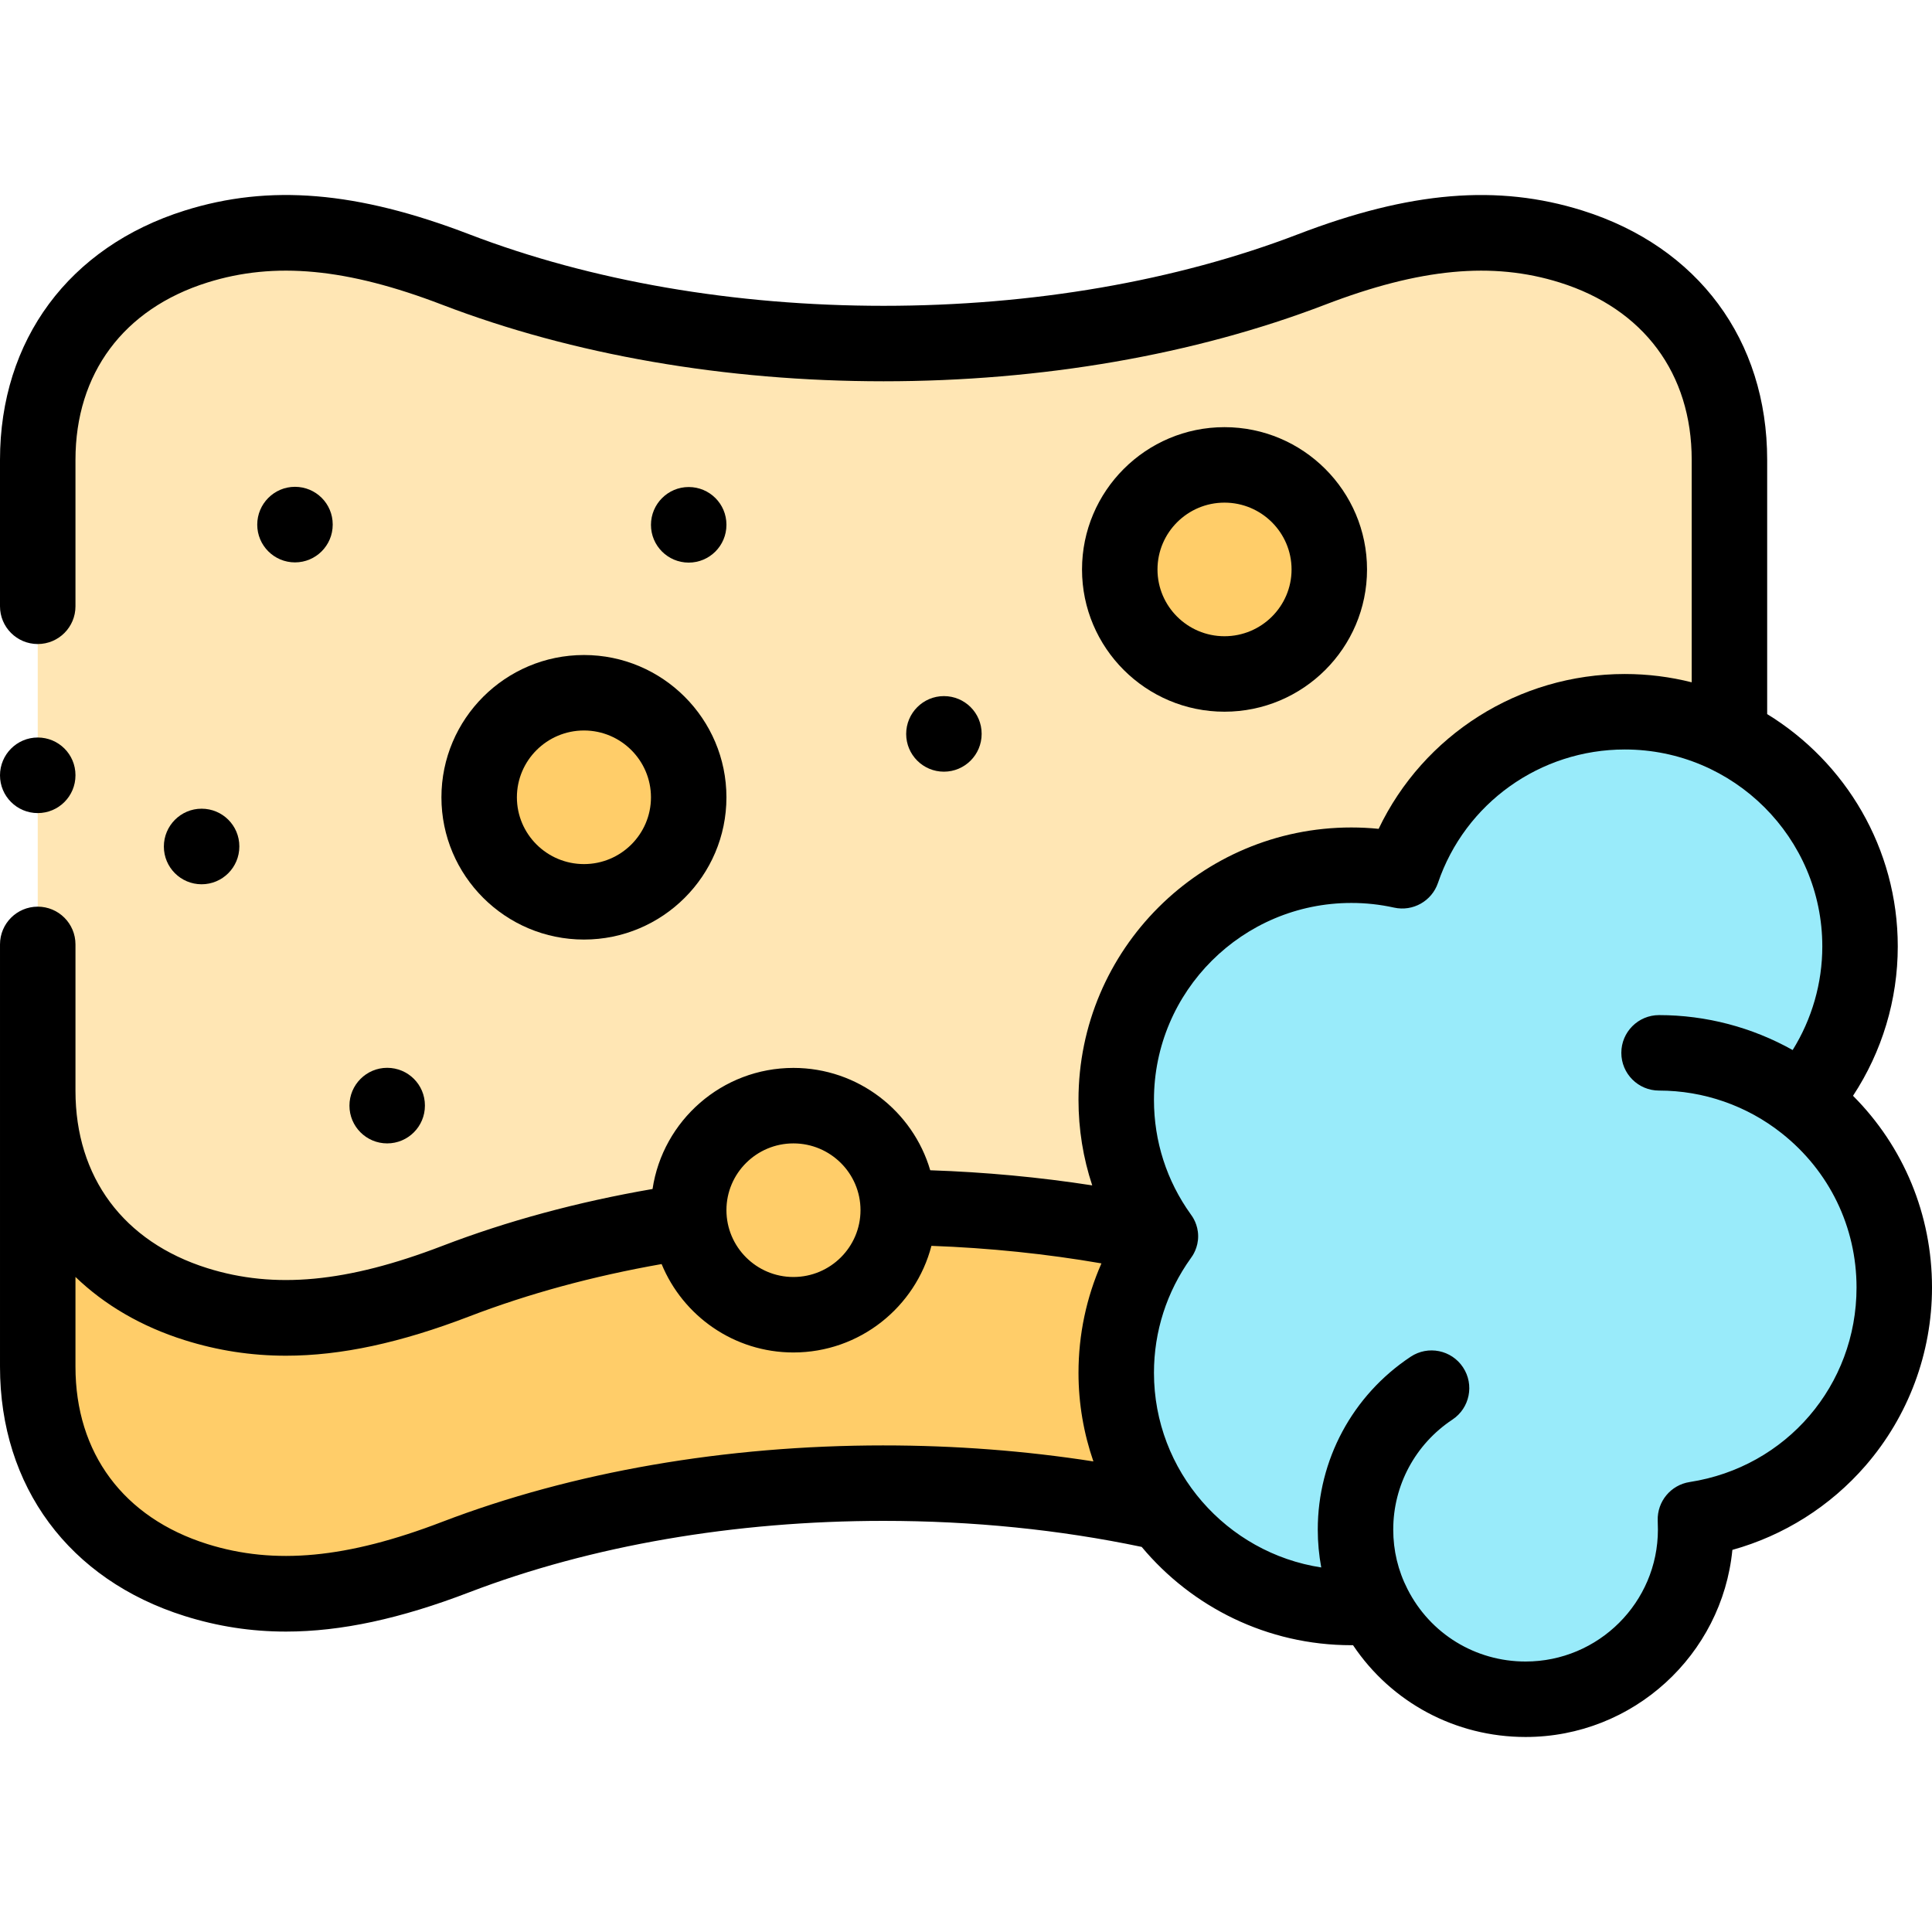
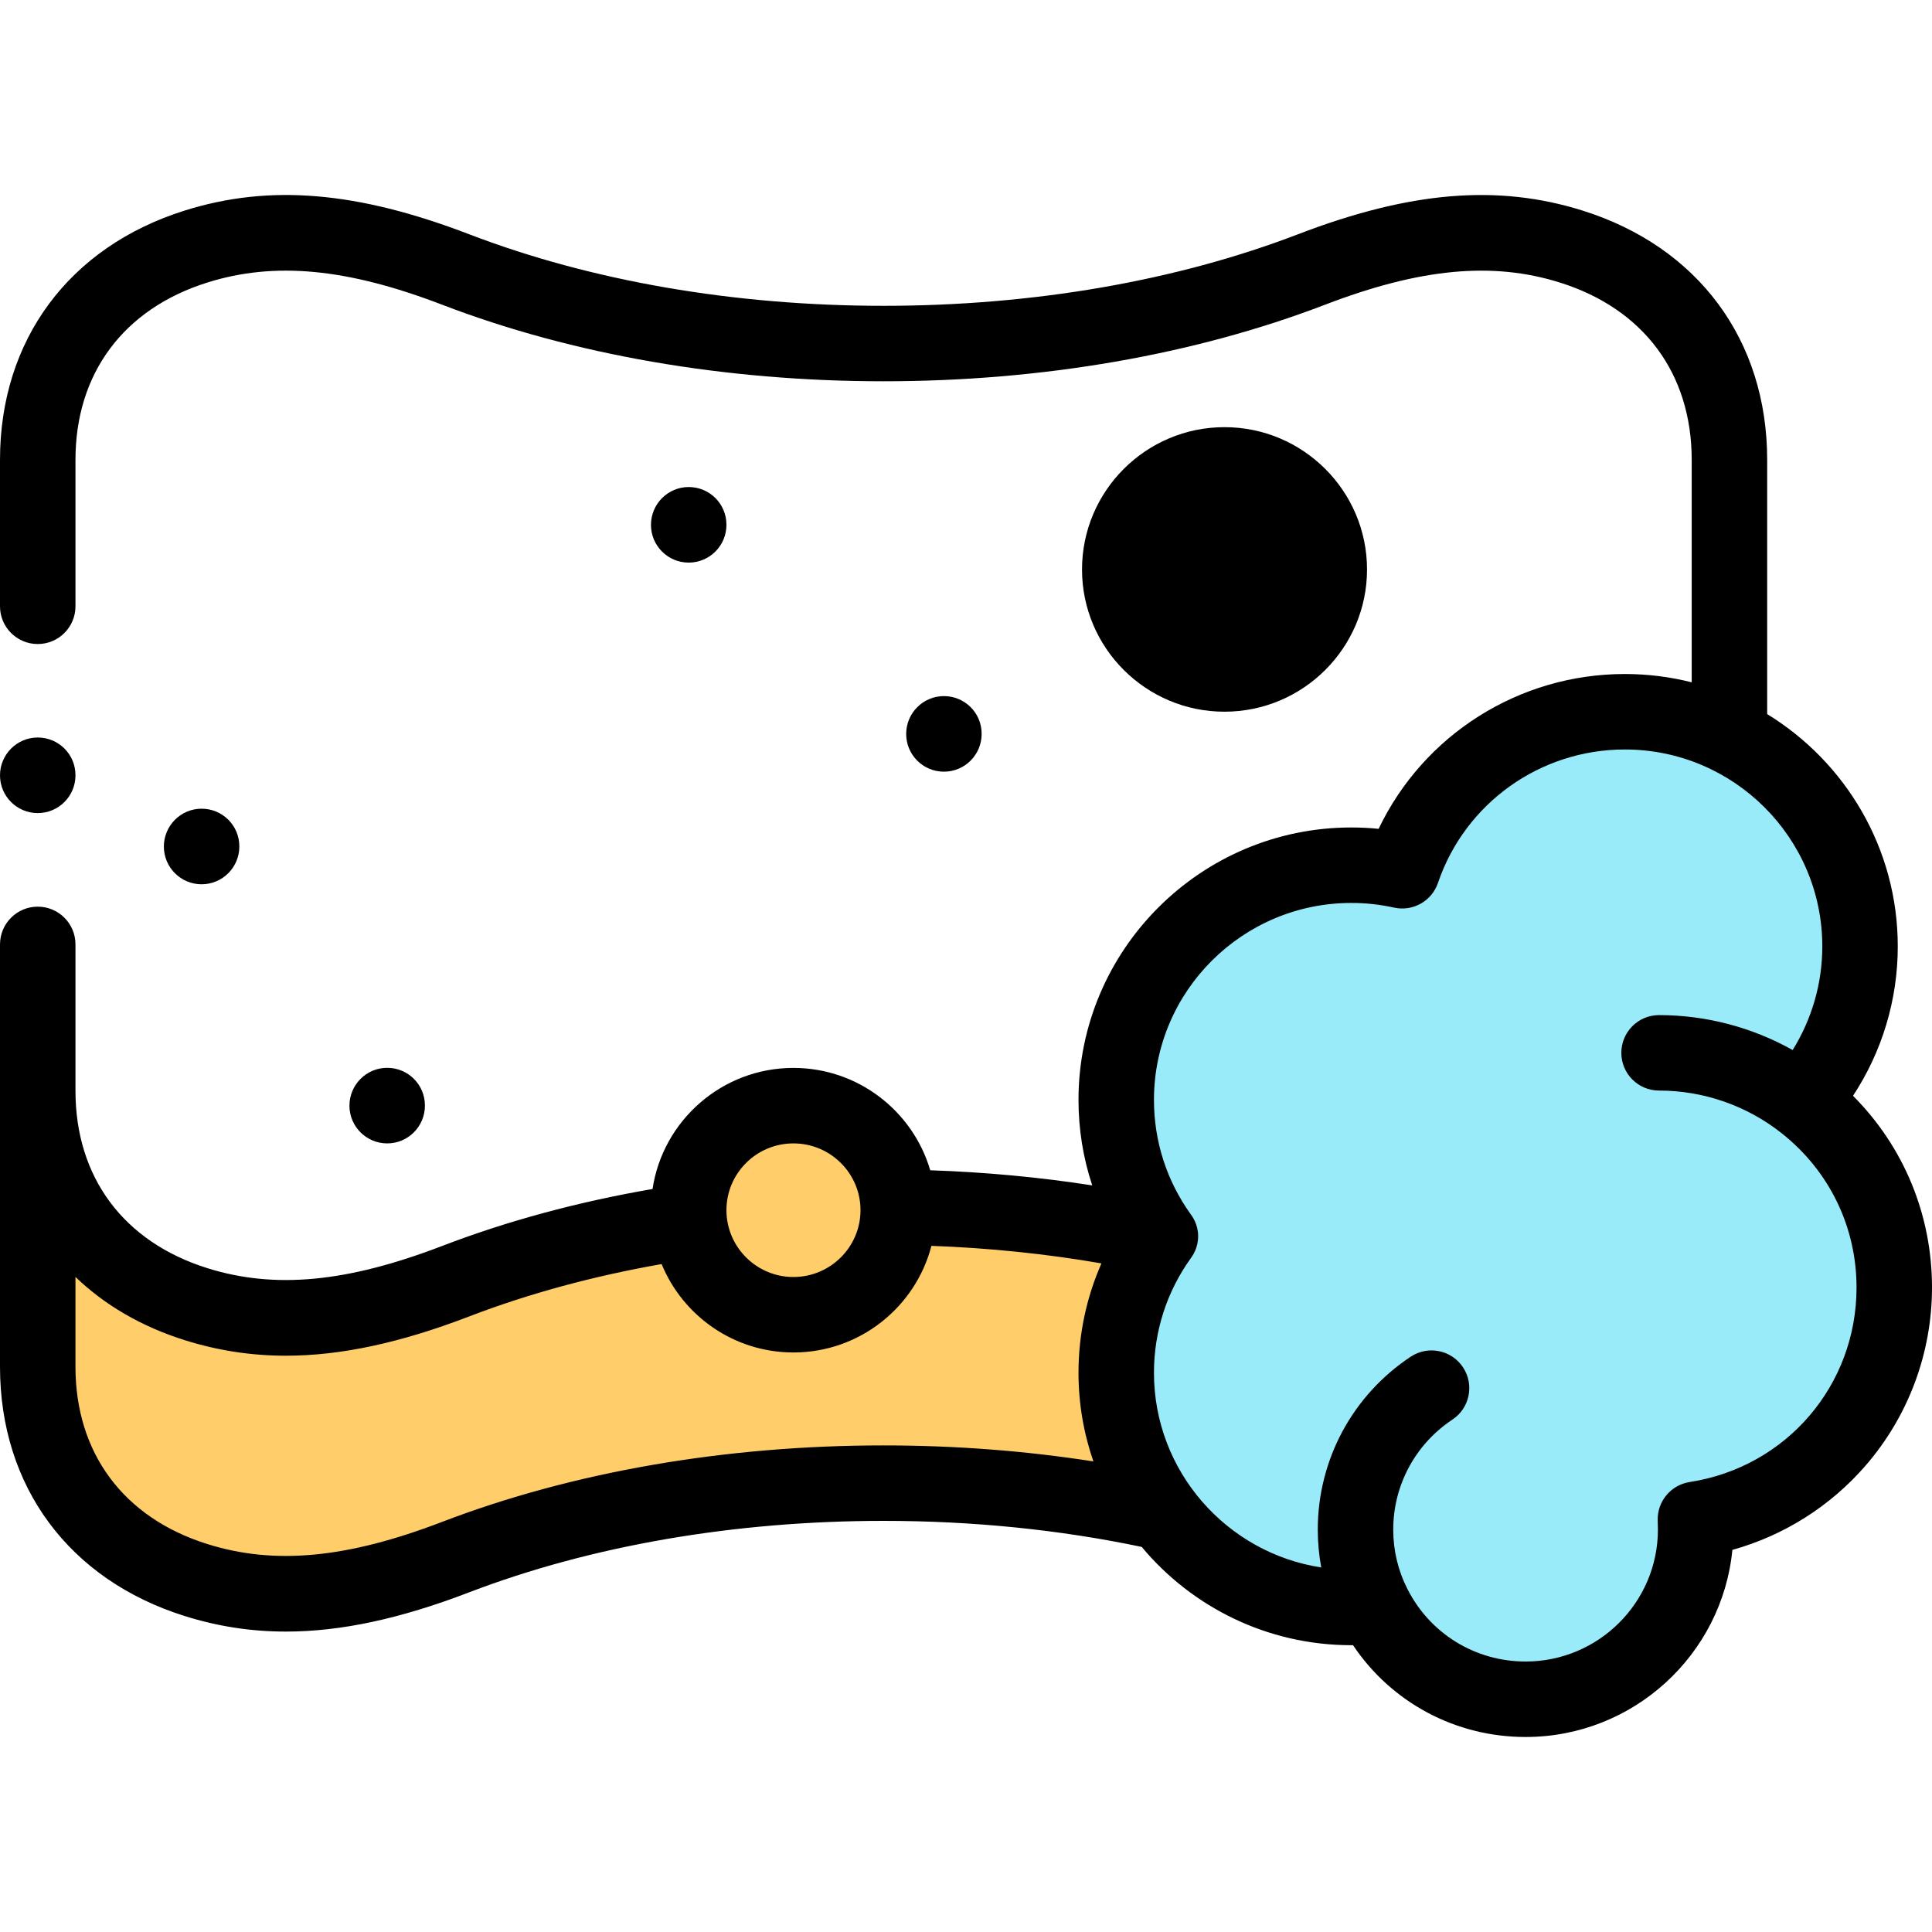
<svg xmlns="http://www.w3.org/2000/svg" id="Capa_1" enable-background="new 0 0 512 512" height="512" viewBox="0 0 512 512" width="512">
  <g>
    <g>
-       <path clip-rule="evenodd" d="m51.952 345.618c19.814 6.222 40.931 4.61 68.796-6.081 19.219-7.382 40.195-12.671 61.907-15.867-.085-.99-.142-1.952-.142-2.97 0-15.301 12.416-27.689 27.751-27.689 15.08 0 27.354 11.992 27.751 26.925 23.584.255 47.111 2.828 69.419 7.693-7.313-10.182-11.622-22.655-11.622-36.146 0-34.335 27.892-62.194 62.304-62.194 4.649 0 9.127.509 13.493 1.471 8.334-24.521 31.606-42.142 58.988-42.142 9.978 0 19.389 2.319 27.722 6.477v-73.224c0-25.539-13.748-47.685-41.952-56.538-19.842-6.222-40.931-4.61-68.796 6.081-34.129 13.095-73.784 19.628-113.412 19.628s-79.284-6.533-113.412-19.628c-27.864-10.691-48.982-12.303-68.796-6.081-28.203 8.855-41.951 31-41.951 56.539v83.604 83.604c0 25.54 13.748 47.686 41.952 56.538zm102.811-106.626c-15.335 0-27.779-12.416-27.779-27.689 0-15.301 12.444-27.717 27.779-27.717 15.307 0 27.751 12.416 27.751 27.717-.001 15.273-12.445 27.689-27.751 27.689zm169.735-60.384c-15.335 0-27.751-12.388-27.751-27.689s12.416-27.717 27.751-27.717 27.779 12.416 27.779 27.717-12.444 27.689-27.779 27.689z" fill="#ffe6b4" fill-rule="evenodd" />
-     </g>
+       </g>
    <g>
      <path clip-rule="evenodd" d="m120.747 412.649c34.128-13.067 73.784-19.6 113.412-19.6 25.114 0 50.229 2.602 73.954 7.863-7.738-10.352-12.302-23.192-12.302-37.107 0-13.491 4.309-25.964 11.622-36.174-22.308-4.865-45.835-7.438-69.419-7.693.028.255.028.509.028.764 0 15.301-12.444 27.717-27.779 27.717-14.315 0-26.135-10.832-27.609-24.748-21.713 3.196-42.689 8.485-61.907 15.867-27.864 10.691-48.982 12.303-68.796 6.081-28.203-8.853-41.951-30.999-41.951-56.538v10.436 62.675c0 25.539 13.748 47.685 41.952 56.538 19.814 6.222 40.931 4.61 68.795-6.081z" fill="#ffcd69" fill-rule="evenodd" />
    </g>
    <g>
      <path clip-rule="evenodd" d="m182.655 323.671c1.474 13.915 13.294 24.748 27.609 24.748 15.335 0 27.779-12.416 27.779-27.717l-.028-.764c-.397-14.933-12.671-26.925-27.751-26.925-15.335 0-27.751 12.388-27.751 27.689 0 1.017.057 1.979.142 2.969z" fill="#ffcd69" fill-rule="evenodd" />
    </g>
    <g>
-       <path clip-rule="evenodd" d="m154.763 238.992c15.307 0 27.751-12.416 27.751-27.689 0-15.301-12.444-27.717-27.751-27.717-15.335 0-27.779 12.416-27.779 27.717 0 15.273 12.443 27.689 27.779 27.689z" fill="#ffcd69" fill-rule="evenodd" />
-     </g>
+       </g>
    <g>
-       <path clip-rule="evenodd" d="m296.747 150.919c0 15.301 12.416 27.689 27.751 27.689s27.779-12.388 27.779-27.689-12.444-27.717-27.779-27.717-27.751 12.416-27.751 27.717z" fill="#ffcd69" fill-rule="evenodd" />
-     </g>
+       </g>
    <g>
      <path clip-rule="evenodd" d="m308.114 400.912c11.367 15.216 29.536 25.087 50.002 25.087 2.013 0 4.025-.113 5.981-.311 7.427 14.622 22.648 24.634 40.195 24.634 24.888 0 45.07-20.137 45.07-44.97 0-.905-.028-1.81-.057-2.715 29.848-4.61 52.695-30.348 52.695-61.43 0-20.166-9.609-38.069-24.519-49.439 9.609-10.945 15.449-25.257 15.449-40.954 0-24.408-14.088-45.535-34.61-55.717-8.334-4.158-17.745-6.477-27.722-6.477-27.382 0-50.654 17.62-58.988 42.142-4.365-.962-8.844-1.471-13.493-1.471-34.412 0-62.304 27.859-62.304 62.194 0 13.491 4.309 25.964 11.622 36.146-7.313 10.21-11.622 22.683-11.622 36.174-.001 13.915 4.563 26.755 12.301 37.107z" fill="#99ebfa" fill-rule="evenodd" />
    </g>
    <g>
-       <path d="m116.983 211.303c0 20.782 16.948 37.689 37.779 37.689 20.816 0 37.75-16.907 37.75-37.689 0-20.797-16.935-37.717-37.75-37.717-20.831 0-37.779 16.92-37.779 37.717zm55.53 0c0 9.754-7.963 17.689-17.75 17.689-9.804 0-17.779-7.935-17.779-17.689 0-9.77 7.976-17.717 17.779-17.717 9.787 0 17.75 7.947 17.75 17.717z" />
-       <path d="m88.172 139.04v-.057c0-5.523-4.477-9.972-10-9.972s-10 4.505-10 10.028 4.477 10 10 10 10-4.476 10-9.999z" />
      <path d="m112.606 293.012v-.057c0-5.523-4.477-9.972-10-9.972s-10 4.505-10 10.028 4.477 10 10 10 10-4.476 10-9.999z" />
-       <path d="m362.277 150.919c0-20.797-16.948-37.717-37.779-37.717-20.816 0-37.751 16.92-37.751 37.717 0 20.782 16.935 37.689 37.751 37.689 20.831 0 37.779-16.907 37.779-37.689zm-55.53 0c0-9.77 7.963-17.717 17.751-17.717 9.803 0 17.779 7.948 17.779 17.717 0 9.754-7.976 17.689-17.779 17.689-9.788 0-17.751-7.935-17.751-17.689z" />
+       <path d="m362.277 150.919c0-20.797-16.948-37.717-37.779-37.717-20.816 0-37.751 16.92-37.751 37.717 0 20.782 16.935 37.689 37.751 37.689 20.831 0 37.779-16.907 37.779-37.689zm-55.53 0z" />
      <path d="m491.067 290.399c7.701-11.706 11.862-25.448 11.862-39.584 0-26.021-13.868-48.865-34.61-61.571v-67.371c0-31.754-18.302-56.456-48.959-66.079-22.447-7.039-45.692-5.101-75.371 6.286-32.334 12.407-70.312 18.965-109.829 18.965s-77.496-6.558-109.83-18.965c-29.692-11.393-52.938-13.331-75.372-6.285-30.656 9.621-48.958 34.323-48.958 66.077v38.804c0 5.523 4.477 10 10 10s10-4.477 10-10v-38.804c0-22.896 12.738-40.025 34.948-46.997 17.836-5.602 37.025-3.79 62.217 5.876 34.598 13.275 75.054 20.292 116.995 20.292 41.94 0 82.396-7.017 116.994-20.292 25.18-9.662 44.371-11.474 62.219-5.876 22.209 6.971 34.946 24.1 34.946 46.996v58.948c-5.674-1.432-11.609-2.2-17.722-2.2-28.125 0-53.375 16.18-65.245 41.033-2.407-.241-4.823-.363-7.236-.363-39.869 0-72.304 32.386-72.304 72.194 0 7.796 1.241 15.418 3.639 22.657-14.021-2.173-28.376-3.515-42.93-4.006-4.591-15.654-19.103-27.125-36.258-27.125-18.91 0-34.614 13.954-37.332 32.089-19.817 3.418-38.543 8.485-55.767 15.1-25.191 9.666-44.379 11.478-62.219 5.876-22.207-6.967-34.945-24.097-34.945-46.993v-38.804c0-5.523-4.477-10-10-10s-10 4.477-10 10v111.915c0 31.754 18.302 56.457 48.956 66.078 8.71 2.735 17.54 4.117 26.825 4.117 14.629 0 30.382-3.431 48.542-10.399 32.36-12.39 70.341-18.939 109.836-18.939 23.591 0 46.581 2.323 68.399 6.899 13.274 15.906 33.249 26.05 55.557 26.05.15 0 .3 0 .451-.001 10.146 15.152 27.124 24.325 45.724 24.325 28.546 0 52.088-21.791 54.808-49.584 13.624-3.787 25.942-11.539 35.303-22.34 11.349-13.095 17.599-29.854 17.599-47.192 0-19.321-7.525-37.362-20.933-50.807zm-280.803 12.613c9.804 0 17.779 7.935 17.779 17.689 0 9.77-7.976 17.717-17.779 17.717-9.788 0-17.75-7.948-17.75-17.717-.001-9.754 7.962-17.689 17.75-17.689zm23.896 80.037c-41.915 0-82.368 7.006-116.994 20.264-25.191 9.666-44.379 11.479-62.219 5.876-22.209-6.971-34.947-24.101-34.947-46.997v-23.791c7.707 7.424 17.463 13.151 28.956 16.758 8.709 2.735 17.54 4.116 26.823 4.116 14.631 0 30.386-3.432 48.554-10.402 15.721-6.038 32.845-10.691 51.002-13.883 5.648 13.731 19.173 23.428 34.929 23.428 17.56 0 32.359-12.023 36.575-28.256 15.328.559 30.406 2.115 45.054 4.647-3.998 9.077-6.08 18.895-6.08 28.995 0 8.221 1.403 16.118 3.949 23.486-18.014-2.812-36.634-4.241-55.602-4.241zm81.396-61.252c-6.375-8.875-9.744-19.356-9.744-30.312 0-28.78 23.463-52.194 52.304-52.194 3.854 0 7.563.404 11.342 1.237 4.971 1.094 9.979-1.725 11.619-6.548 7.188-21.149 27.088-35.359 49.52-35.359 28.856 0 52.333 23.414 52.333 52.194 0 9.757-2.757 19.25-7.858 27.456-10.738-6.019-22.937-9.258-35.404-9.258-5.523 0-10 4.477-10 10s4.477 10 10 10c11.818 0 23.297 4.012 32.493 11.308 12.612 9.976 19.839 24.814 19.839 40.885 0 25.911-18.598 47.59-44.221 51.548-4.993.771-8.627 5.146-8.469 10.196.025.8.052 1.601.052 2.402 0 19.283-15.732 34.97-35.07 34.97-13.29 0-25.275-7.343-31.278-19.163-.001-.003-.003-.005-.005-.008s-.003-.007-.005-.01c-2.51-4.917-3.782-10.229-3.782-15.789 0-11.738 5.861-22.632 15.679-29.14 4.604-3.051 5.862-9.257 2.81-13.86-3.051-4.604-9.256-5.862-13.86-2.81-15.422 10.222-24.629 27.348-24.629 45.81 0 3.41.315 6.76.921 10.041-25.07-3.843-44.331-25.513-44.331-51.588 0-10.949 3.372-21.444 9.751-30.351.489-.646 1.997-2.806 1.958-5.941-.036-2.999-1.464-5.056-1.965-5.716z" />
      <path d="m192.513 139.097v-.057c0-5.523-4.477-9.972-10-9.972s-10 4.505-10 10.028 4.477 10 10 10 10-4.476 10-9.999z" />
      <path d="m260.146 194.503v-.057c0-5.523-4.477-9.972-10-9.972s-10 4.505-10 10.028 4.477 10 10 10 10-4.476 10-9.999z" />
      <path d="m63.426 224.342v-.057c0-5.523-4.477-9.972-10-9.972s-10 4.505-10 10.028 4.477 10 10 10 10-4.477 10-9.999z" />
      <path d="m10 215.477c5.523 0 10-4.477 10-10v-.057c0-5.523-4.477-9.972-10-9.972s-10 4.505-10 10.028 4.477 10.001 10 10.001z" />
    </g>
  </g>
</svg>